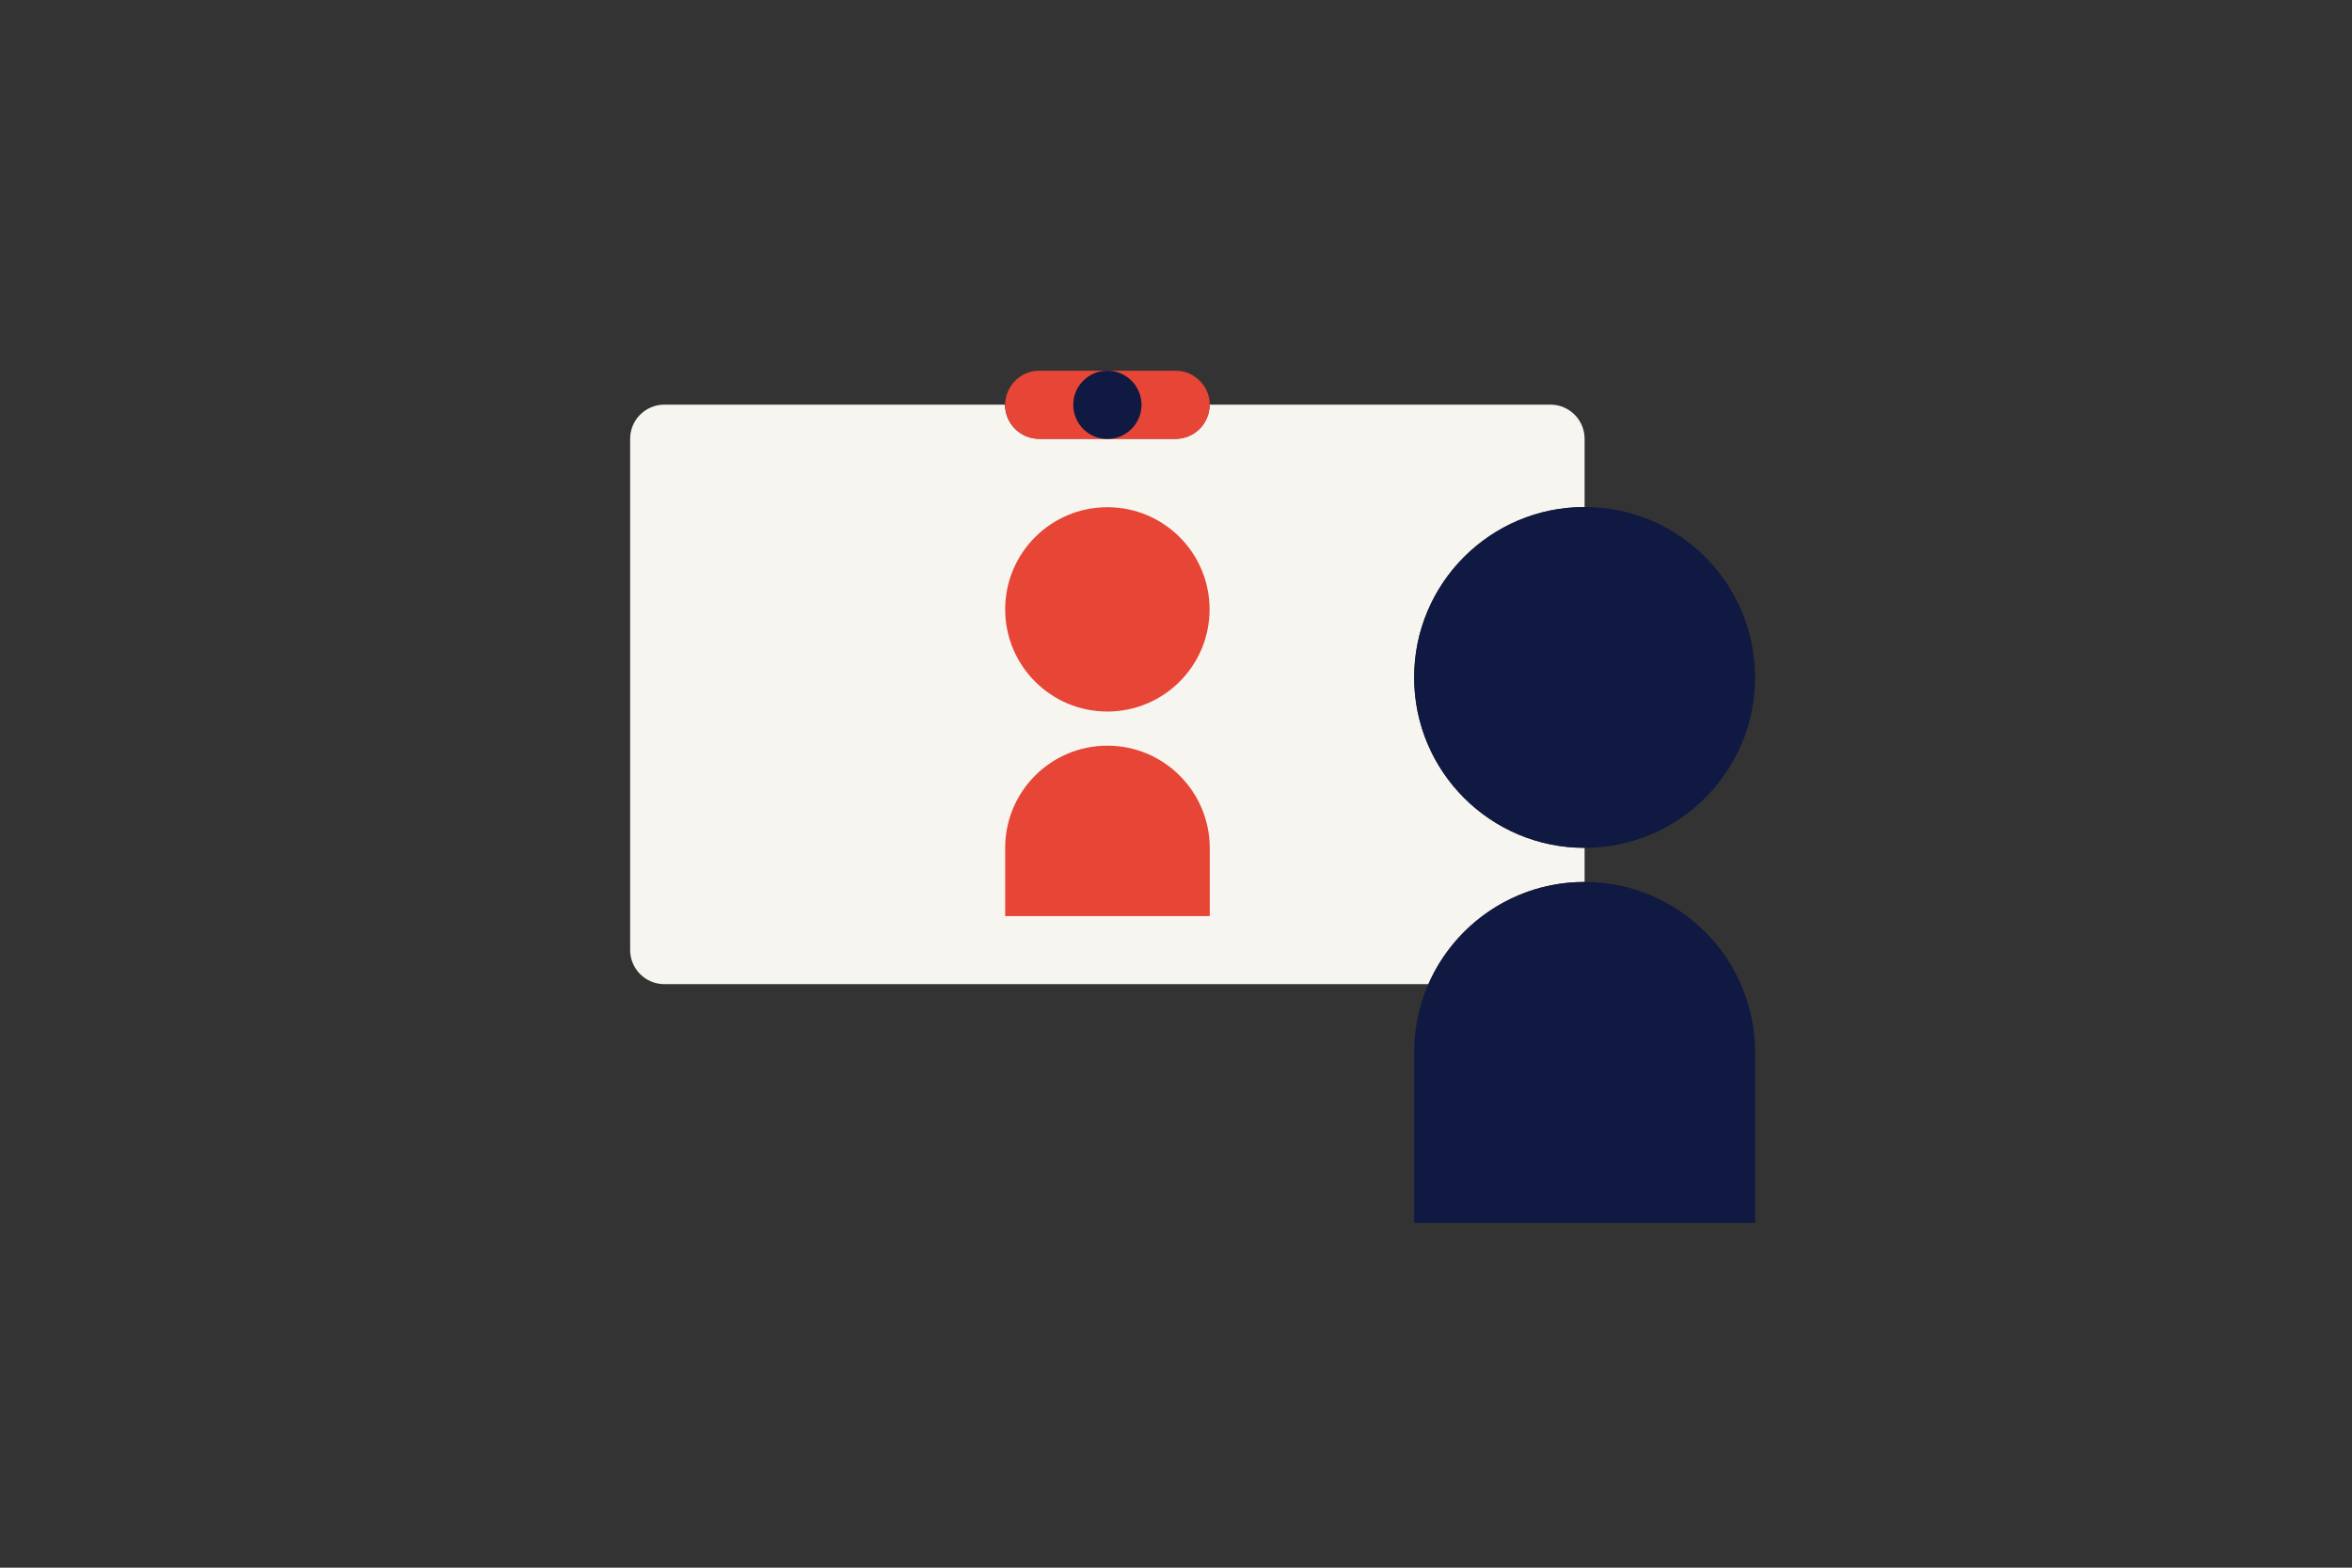
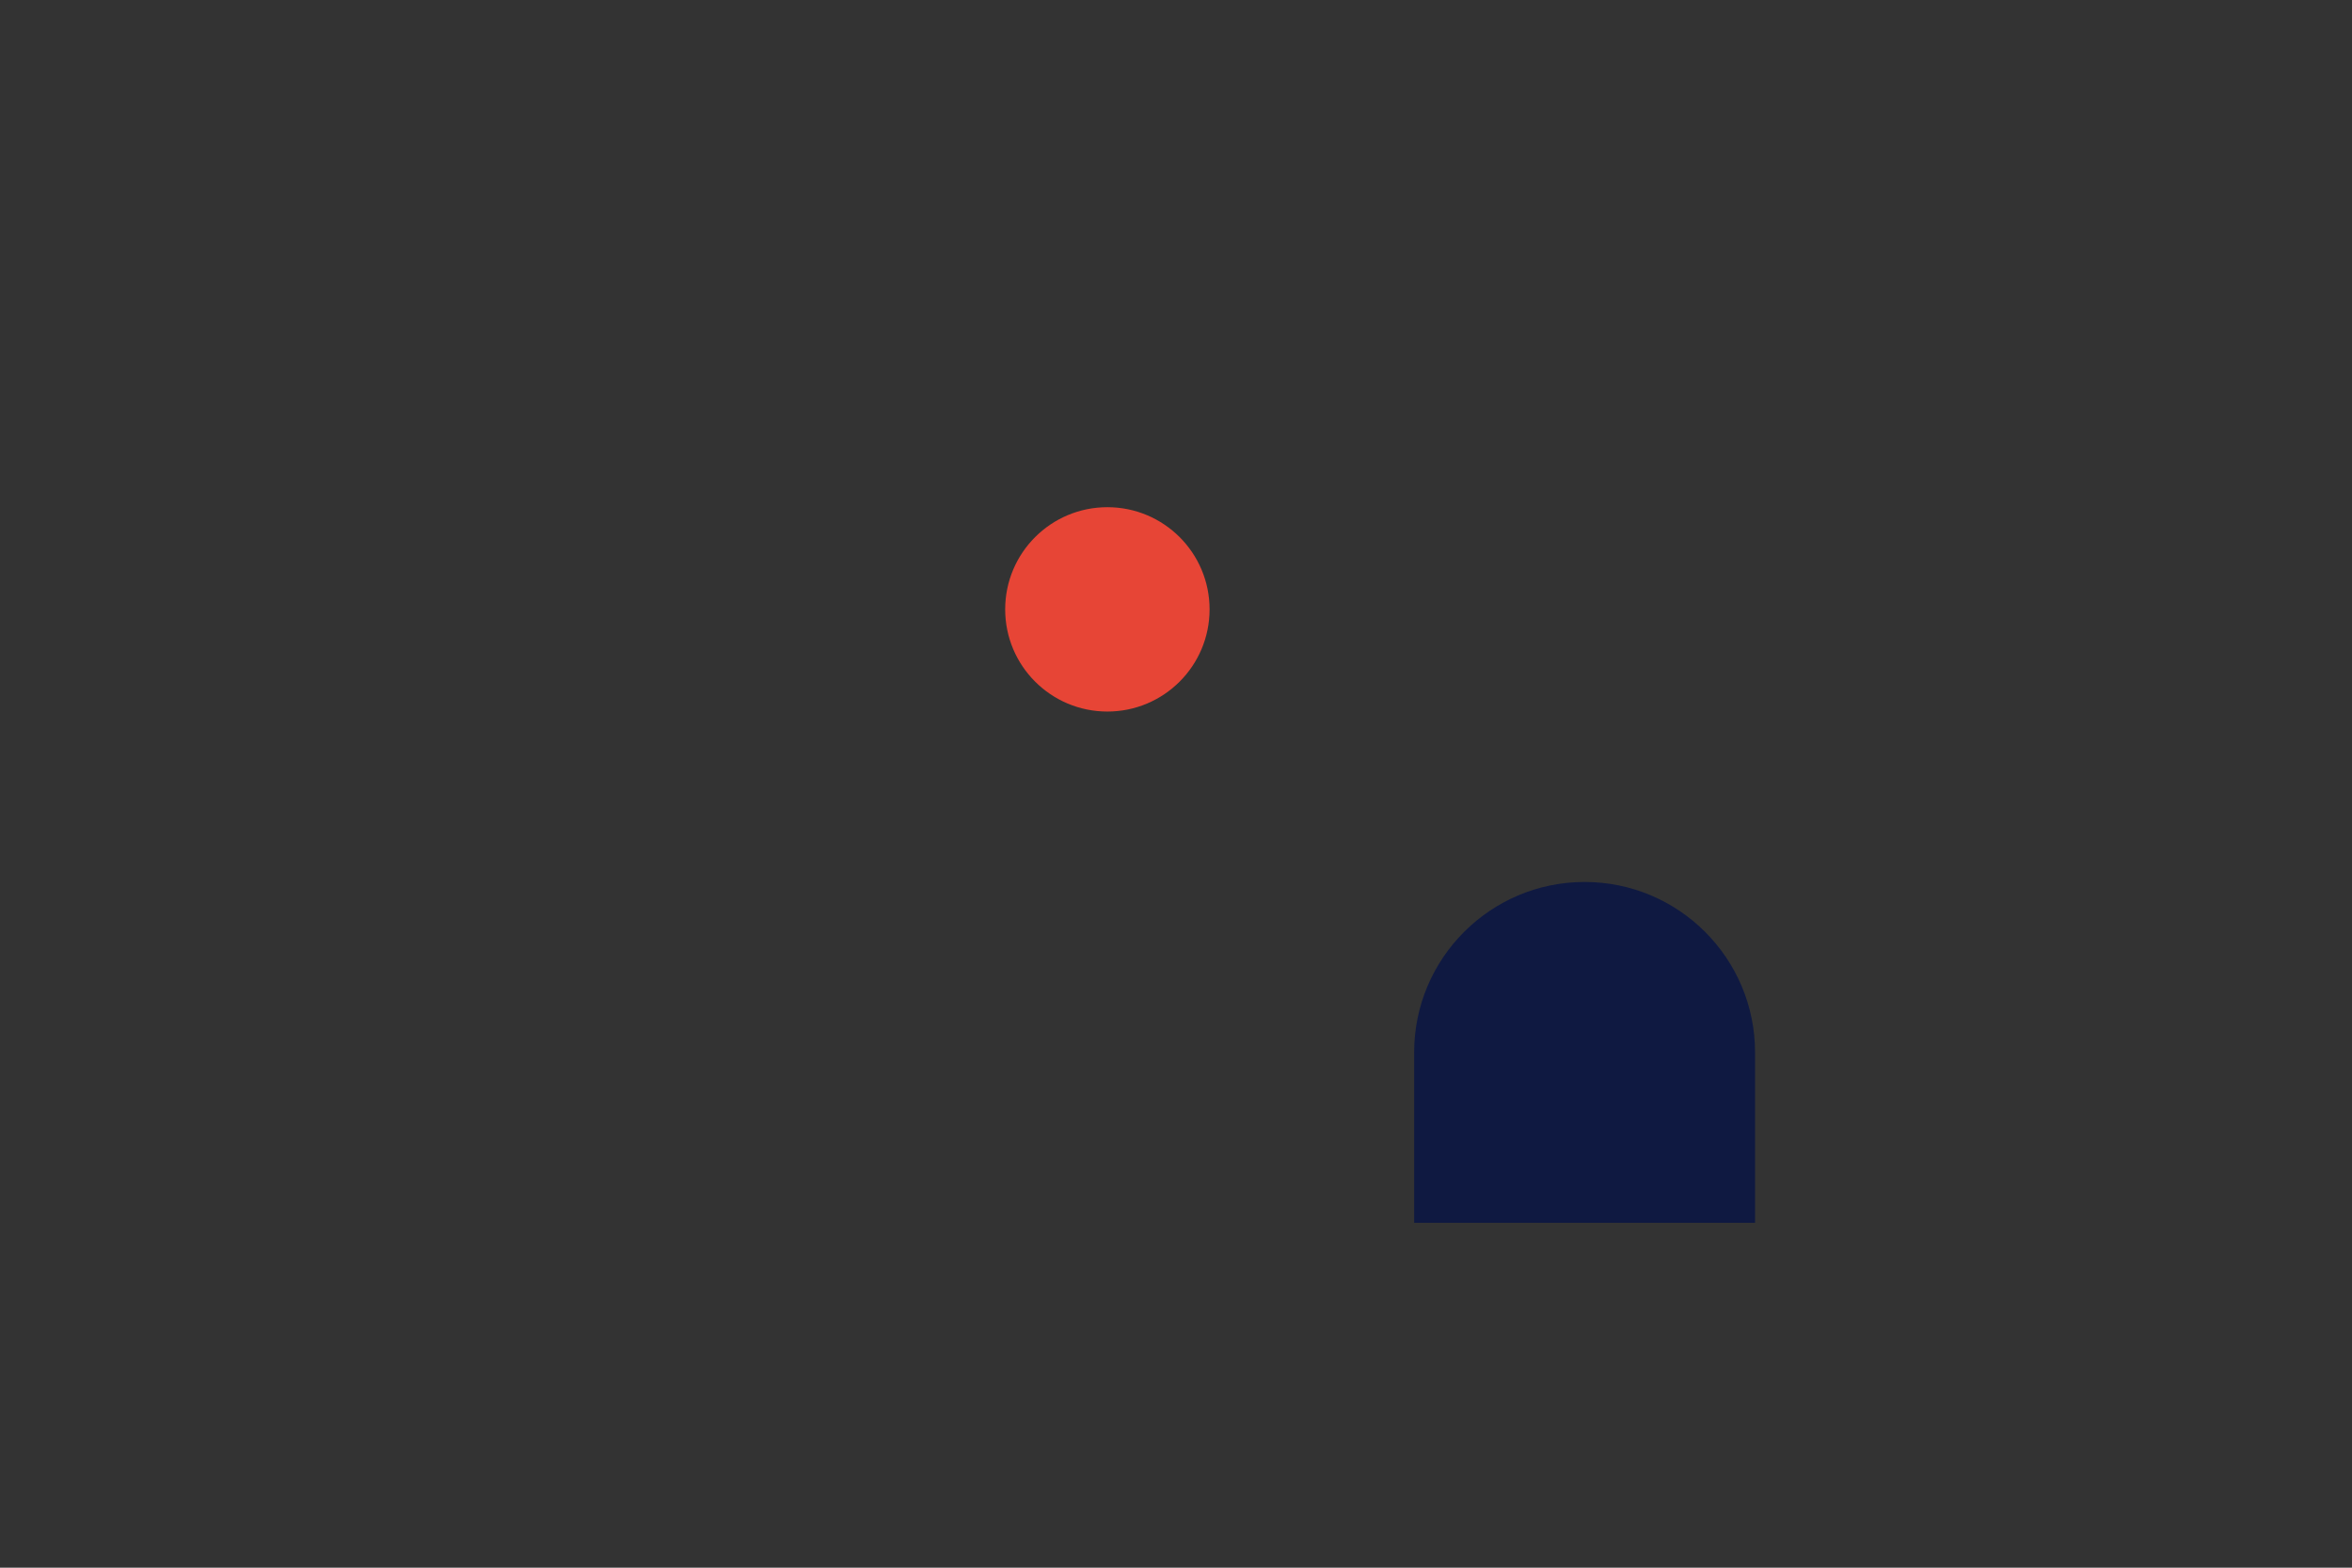
<svg xmlns="http://www.w3.org/2000/svg" version="1.1" id="Layer_1" x="0px" y="0px" viewBox="0 0 1275 850" style="enable-background:new 0 0 1275 850;" xml:space="preserve">
  <rect x="0" y="0" width="1275" height="850" fill="#333333" stroke="none" />
  <style type="text/css">
	.st0{fill:#F7F5F0;}
	.st1{fill:#0F1941;}
	.st2{fill:#E74536;}
</style>
  <g>
-     <path class="st0" d="M859,478.2v-18.5c-51,0-92.4-41.4-92.4-92.4c0-51,41.4-92.4,92.4-92.4v-37c0-10.2-8.3-18.5-18.5-18.5H655.7   c0,10.2-8.3,18.5-18.5,18.5h-73.9c-10.2,0-18.5-8.3-18.5-18.5H360.1c-10.2,0-18.5,8.3-18.5,18.5v277.2c0,10.2,8.3,18.5,18.5,18.5   h414.2C788.6,501,821.1,478.2,859,478.2z" />
    <g>
-       <circle class="st1" cx="859" cy="367.3" r="92.4" />
      <path class="st1" d="M859,478.2c-51,0-92.4,41.4-92.4,92.4V663h184.8v-92.4C951.4,519.6,910,478.2,859,478.2z" />
    </g>
-     <path class="st2" d="M637.3,238h-73.9c-10.2,0-18.5-8.3-18.5-18.5v0c0-10.2,8.3-18.5,18.5-18.5h73.9c10.2,0,18.5,8.3,18.5,18.5v0   C655.7,229.7,647.5,238,637.3,238z" />
-     <circle class="st1" cx="600.3" cy="219.5" r="18.5" />
    <circle class="st2" cx="600.3" cy="330.4" r="55.4" />
-     <path class="st2" d="M600.3,404.3c-30.6,0-55.4,24.8-55.4,55.4v37h110.9v-37C655.7,429.1,630.9,404.3,600.3,404.3z" />
  </g>
</svg>